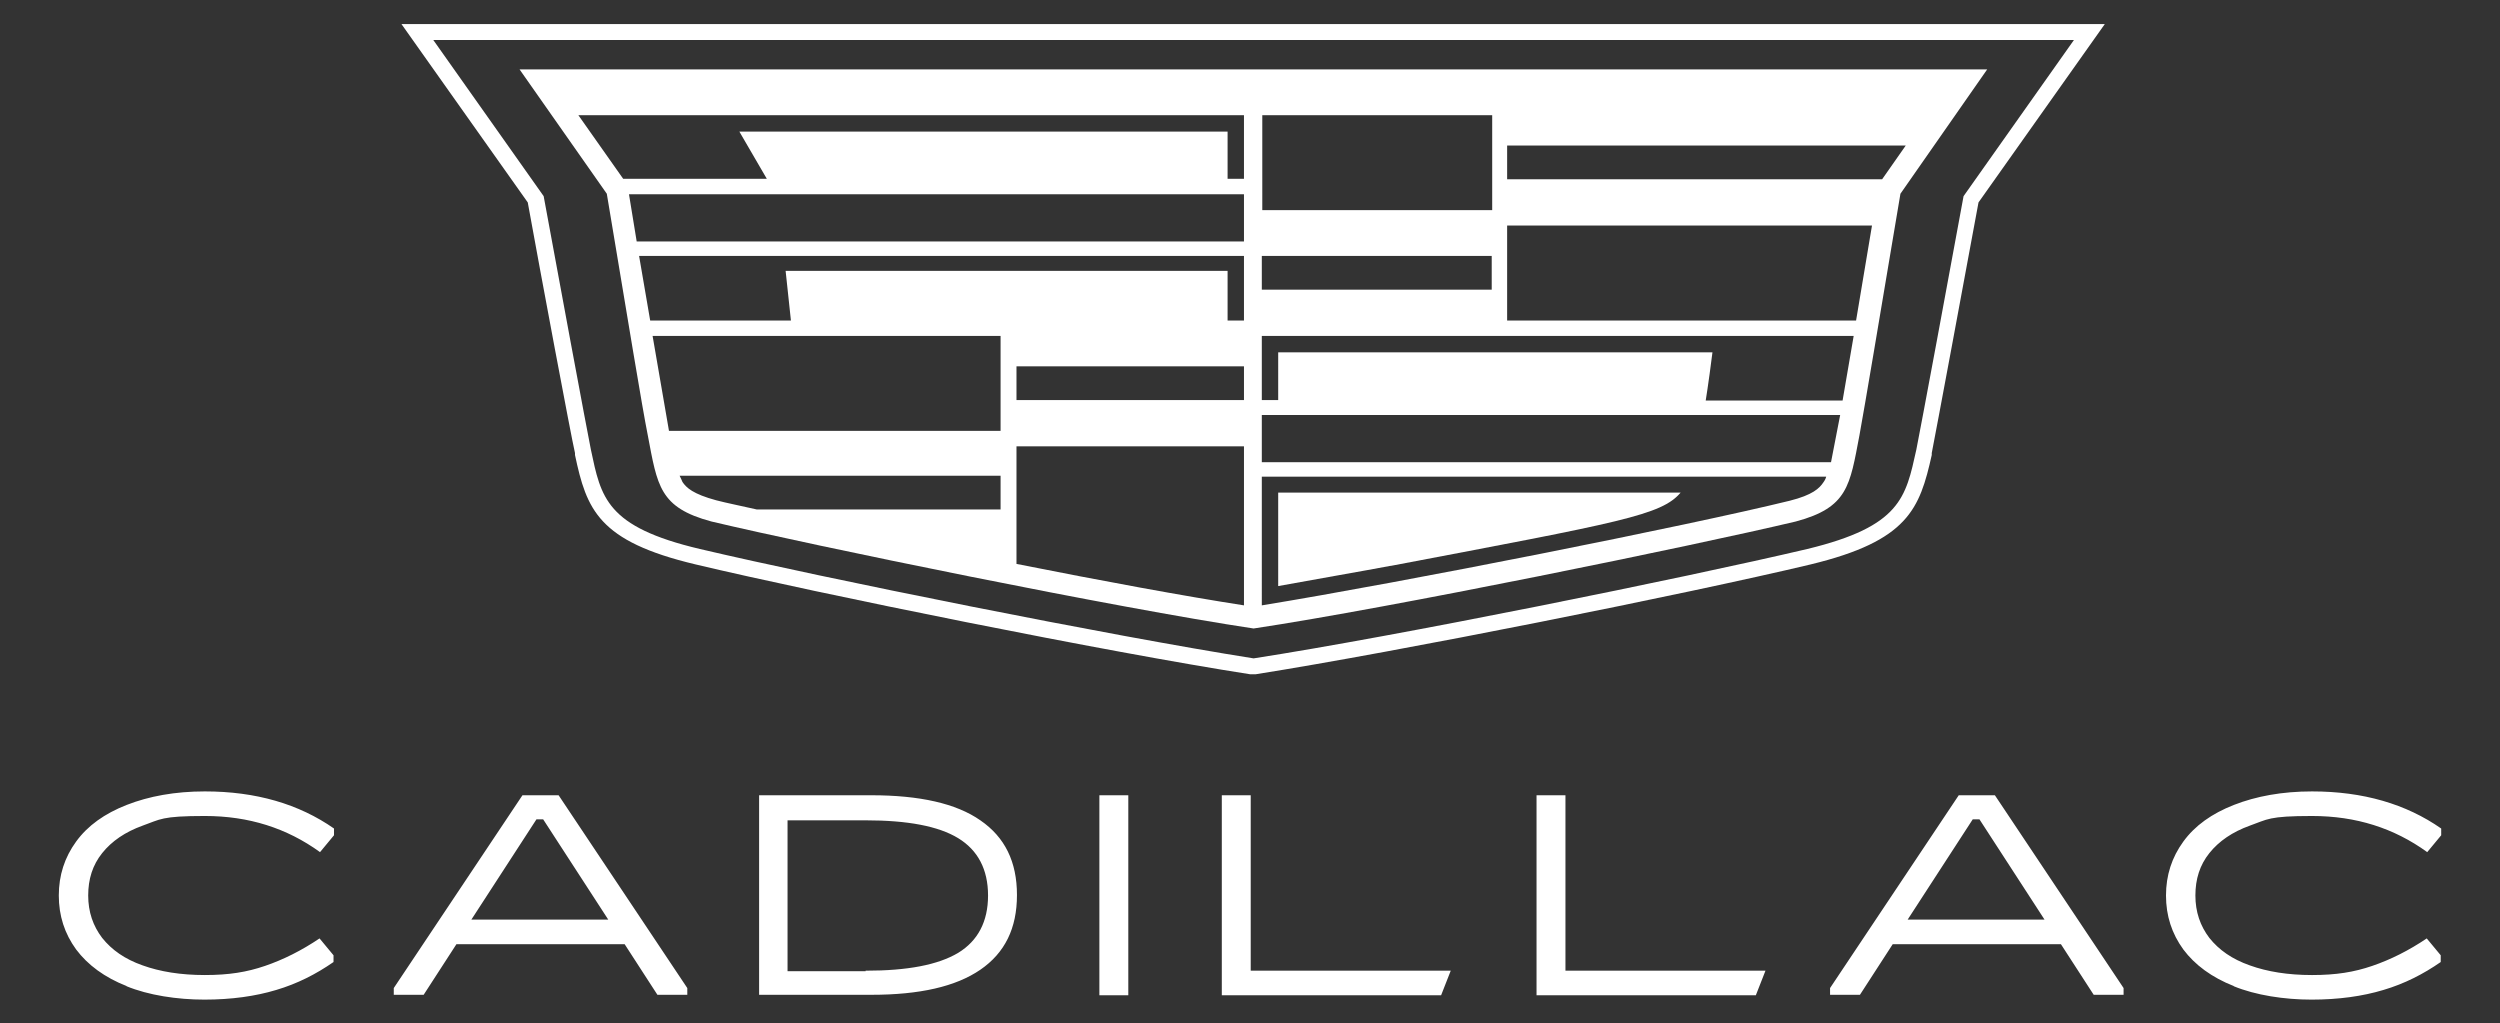
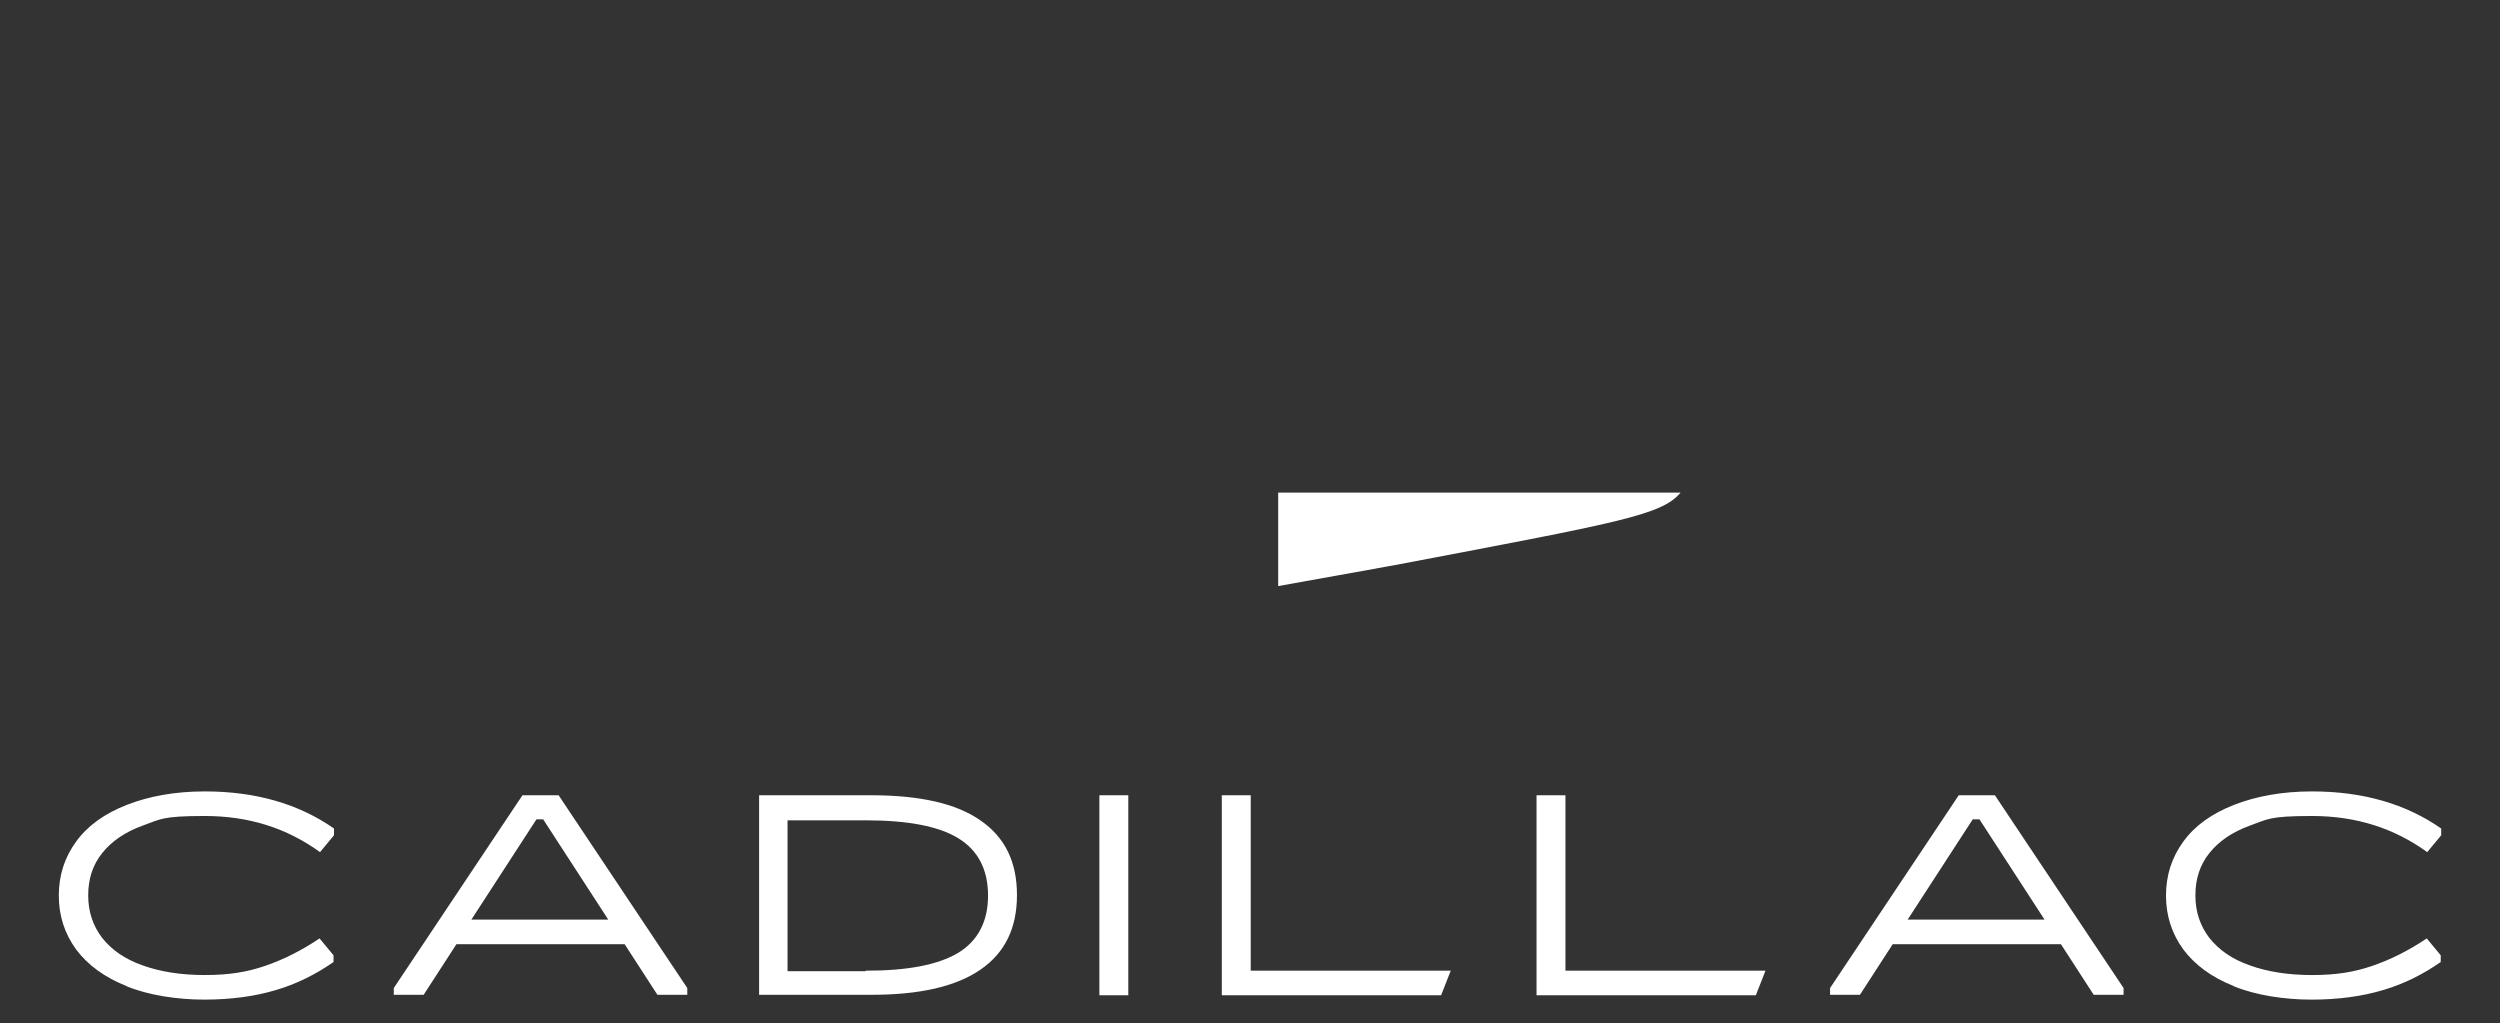
<svg xmlns="http://www.w3.org/2000/svg" viewBox="0 0 518.7 212.3" version="1.1" id="Calque_1">
  <rect x="0" y="0" width="518.7" height="212.3" fill="#333333" stroke="none" />
  <defs>
    <style>.st0{fill:#fff}</style>
  </defs>
-   <path class="st0" d="m83.3 5 26.2 37c2.6 14.4 9 48.6 9.8 52v.4c2.4 11.3 4.8 17.9 25 22.7 26.1 6.2 85.5 18.2 115.1 22.8h1.1c29.7-4.7 89.2-16.6 115.2-22.8 20.2-4.9 22.6-11.5 25.1-22.7V94c.7-3.5 7.2-38.4 9.7-52l26.2-37H83.3Zm324.1 35.7c-2.5 13.7-9.1 49.2-9.8 52.6-2.2 9.9-3.2 15.9-22.6 20.6-25.9 6.1-85.2 18.1-114.9 22.7-29.8-4.7-89-16.6-114.9-22.7-19.5-4.6-20.5-10.7-22.6-20.6-.7-3.4-7.3-38.9-9.8-52.6L89.9 8.3h340.4l-22.9 32.4Z" />
-   <path class="st0" d="M412.2 14.4H107.8l18.1 25.8c4.5 26.9 7.3 44.1 8.5 50.1 2 10.5 2.4 15 13.2 17.9 21.5 5.1 83.8 17.9 112.5 22.2 28.6-4.3 91-17.1 112.5-22.2 10.8-2.9 11.2-7.4 13.2-17.9 1.1-6 4-23.3 8.5-50.1l18-25.8Zm-204.6 91.3H157c-3.5-.8-6.1-1.3-8.4-1.9-4.8-1.3-6.2-2.6-7-3.8-.2-.5-.4-.9-.6-1.3h66.6v7Zm0-16.3h-68.8l-3.4-19.7h72.2v19.7Zm50.5 36.2c-12.3-1.9-29.6-5.1-47.2-8.6V92.6h47.2v33Zm0-42.6h-47.2v-7h47.2v7Zm0-16.5h-3.4V56.2H163l1.1 10.3h-29.2l-2.3-13.4h125.5v13.4Zm0-16.4h-126l-1.6-9.8h127.6v9.8Zm0-13h-3.4v-9.8H153.4l5.7 9.8h-29.8L120 23.9h138.1v13.2Zm3.8-13.2h47.7v19.7h-47.7V23.9Zm-.1 29.2h47.7v7h-47.7v-7Zm116.5 47c-.8 1.2-2.2 2.6-7 3.8-21.2 5.2-79.5 16.8-109.5 21.7V98.9h117.1c-.1.4-.3.8-.6 1.2Zm1.6-4.2H261.8v-9.8h120l-1.9 9.8Zm2.4-12.8h-28.4c.4-2.4 1.3-9 1.4-10h-90.1V83h-3.4V69.7h122.8l-2.3 13.4Zm2.8-16.6h-72.4V46.8h75.7l-3.3 19.7Zm5.4-29.3h-77.8v-7h82.7l-4.9 7Z" />
  <path class="st0" d="M288.5 117.4h.1c47.9-9.1 56.1-10.5 60.1-15.2h-83.5v19.4c5.4-1 18.6-3.3 23.3-4.2ZM26.3 204.6c-4.6-1.8-8.1-4.4-10.5-7.6-2.4-3.3-3.6-7-3.6-11.2s1.2-7.9 3.6-11.2c2.4-3.3 5.9-5.8 10.5-7.6s10-2.8 16.2-2.8c10.6 0 19.5 2.6 26.8 7.7v1.4l-2.9 3.5c-6.9-5-14.8-7.5-23.9-7.5s-9.2.7-12.9 2c-3.6 1.3-6.4 3.2-8.4 5.7s-2.9 5.4-2.9 8.8 1 6.3 2.9 8.8c2 2.5 4.7 4.4 8.4 5.7 3.6 1.3 7.9 2 12.9 2s8.7-.6 12.5-1.9c3.8-1.3 7.6-3.2 11.3-5.7l2.9 3.5v1.4c-3.6 2.5-7.5 4.5-11.9 5.8-4.3 1.3-9.3 2-14.9 2s-11.6-.9-16.2-2.8m85.1-34.6-13.5 20.8h28.4L112.7 170h-1.4Zm-3.1-5h7.7l26.7 40v1.4h-6.2l-6.8-10.5H94.7l-6.8 10.5h-6.2V205l26.7-40h-.2Zm71.4 36.4c8.7 0 15-1.2 19.2-3.7 4.1-2.5 6.2-6.5 6.2-11.9s-2.1-9.4-6.2-11.9-10.5-3.7-19.2-3.7h-16.2v31.3h16.2Zm-22.1 5.1V165h23.3c10 0 17.6 1.7 22.6 5.2 5.1 3.5 7.6 8.6 7.6 15.5s-2.5 12-7.6 15.5-12.6 5.2-22.6 5.2h-23.3Zm76.6 0h-6V165h6v41.5Zm25.4-41.5v36.4H301l-2 5.1h-45.5V165h6Zm65.3 0v36.4h41.5l-2 5.1h-45.5V165h6Zm84.5 5-13.5 20.8h28.4L410.7 170h-1.4Zm-3.1-5h7.7l26.7 40v1.4h-6.2l-6.8-10.5h-34.9l-6.8 10.5h-6.2V205l26.7-40h-.2Zm57.3 39.6c-4.6-1.8-8.1-4.4-10.5-7.6-2.4-3.3-3.6-7-3.6-11.2s1.2-7.9 3.6-11.2 5.9-5.8 10.5-7.6 10-2.8 16.2-2.8c10.6 0 19.5 2.6 26.8 7.7v1.4l-2.9 3.5c-6.9-5-14.8-7.5-23.9-7.5s-9.2.7-12.9 2c-3.6 1.3-6.4 3.2-8.4 5.7s-2.9 5.4-2.9 8.8 1 6.3 2.9 8.8c2 2.5 4.7 4.4 8.4 5.7 3.6 1.3 7.9 2 12.9 2s8.7-.6 12.5-1.9c3.8-1.3 7.6-3.2 11.3-5.7l2.9 3.5v1.4c-3.6 2.5-7.5 4.5-11.9 5.8-4.3 1.3-9.3 2-14.9 2s-11.6-.9-16.2-2.8" />
</svg>